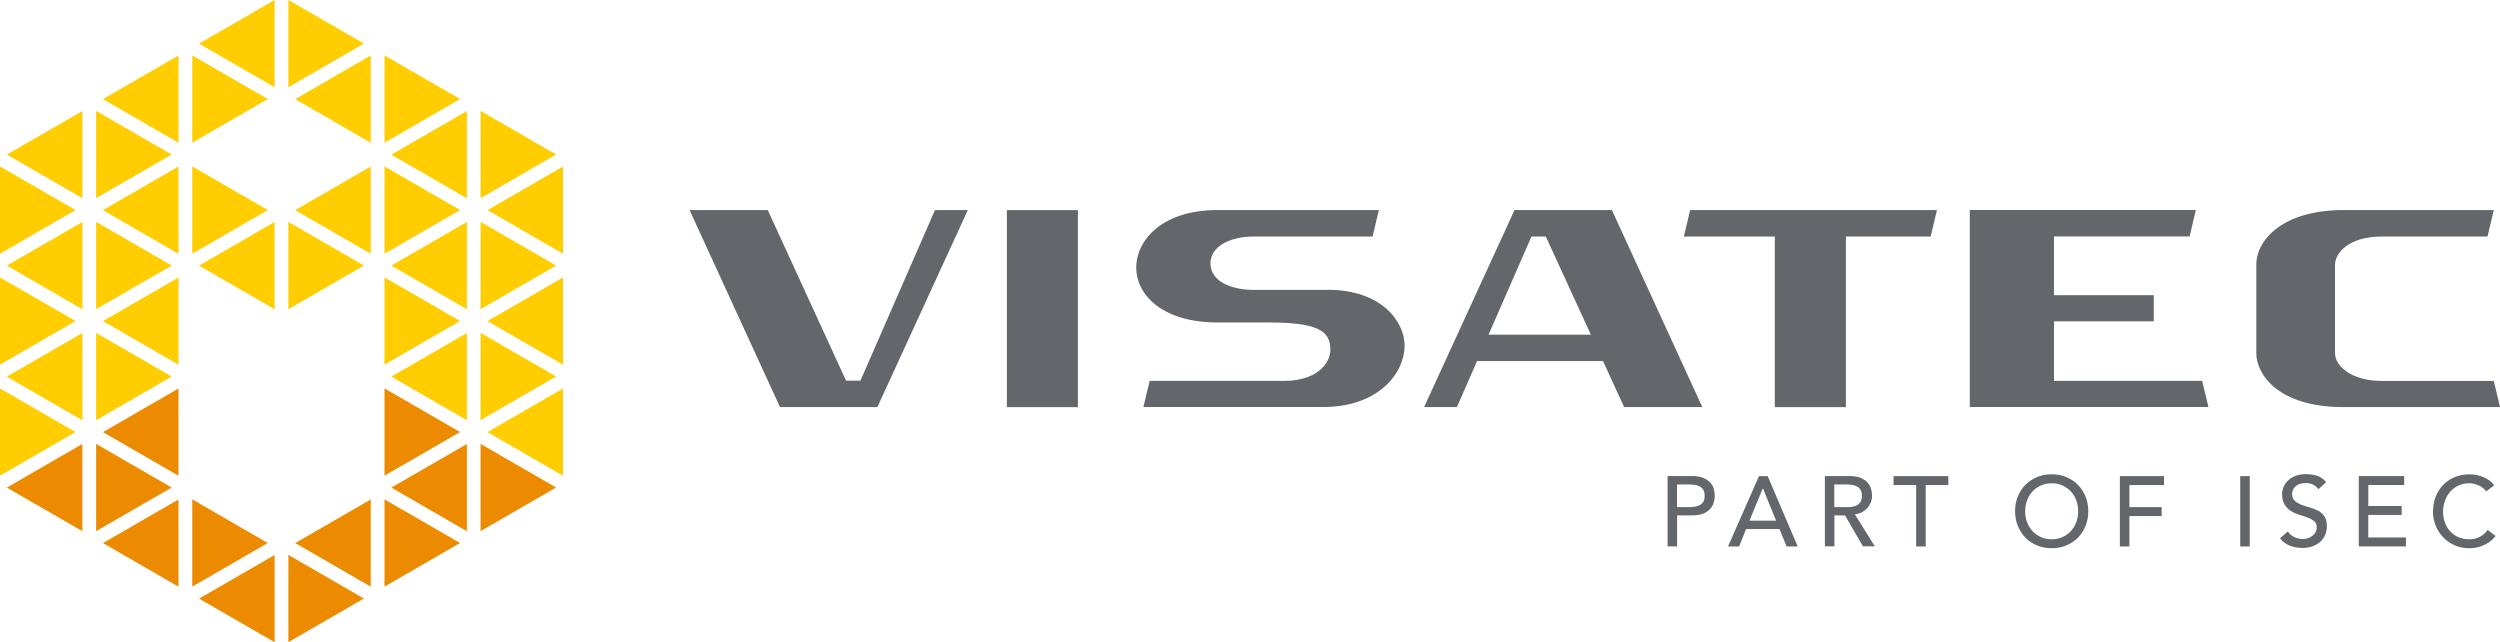
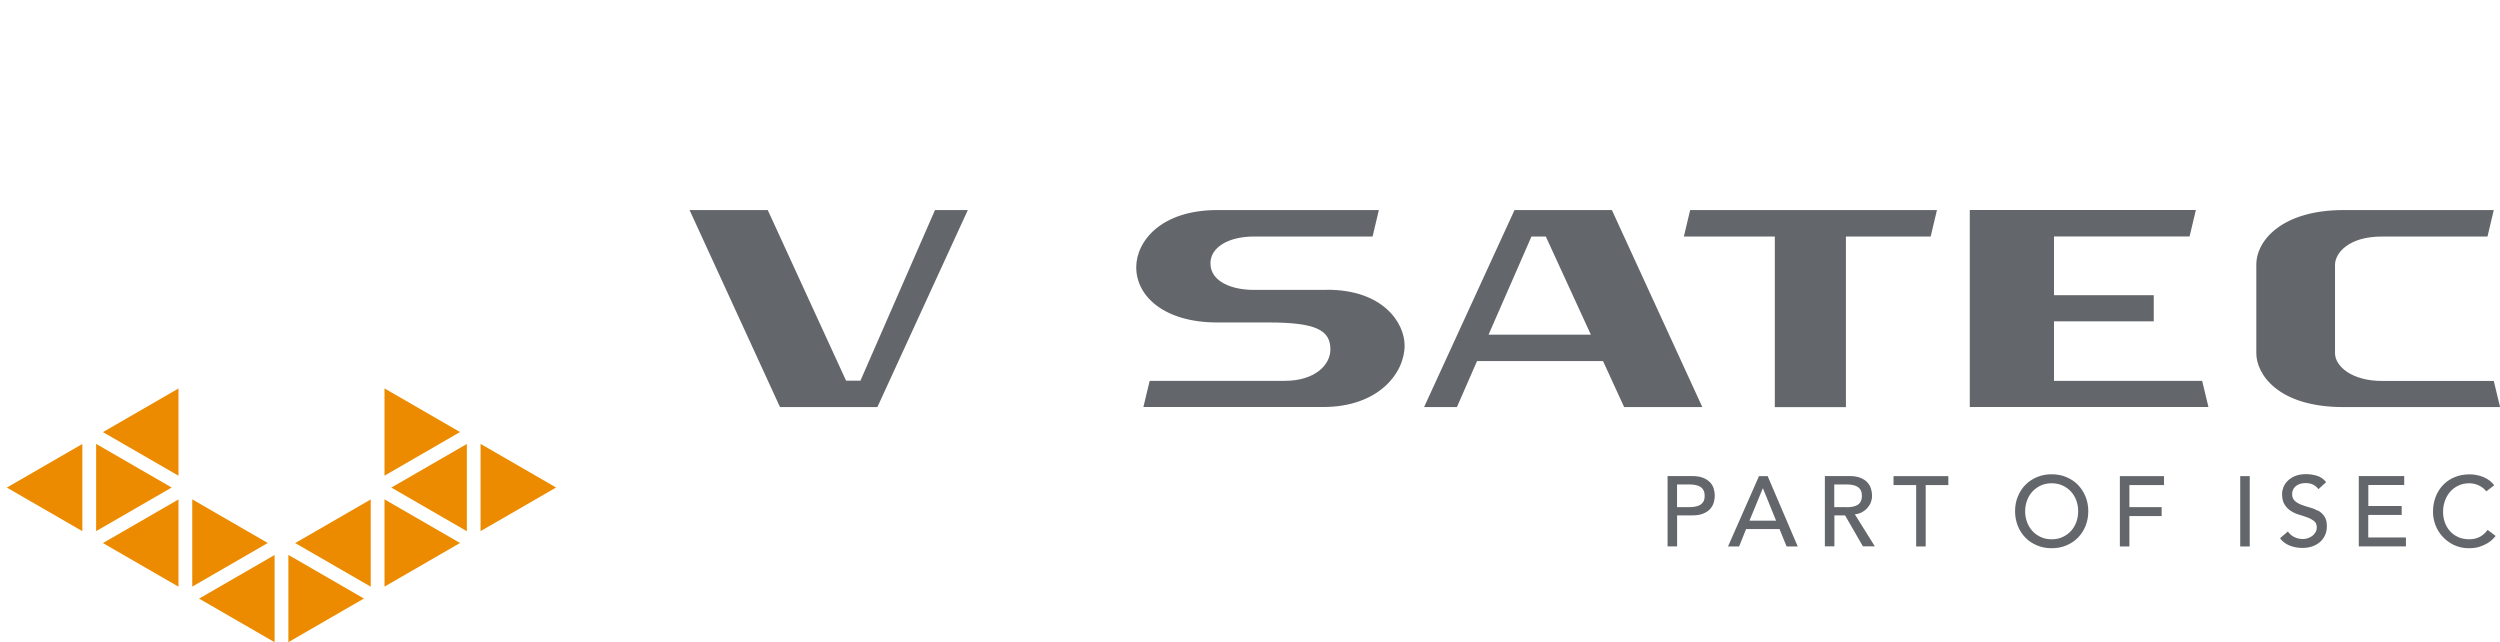
<svg xmlns="http://www.w3.org/2000/svg" id="Lager_1" viewBox="0 0 377.63 97">
  <defs>
    <style>.cls-1{fill:#ed8b00;}.cls-2{fill:#ffcd00;}.cls-3{fill:#63666a;}</style>
  </defs>
-   <path class="cls-2" d="M0,71.85l11.41-6.59L0,58.68v13.17ZM0,41.91v13.17l11.41-6.59L0,41.91ZM12.44,63.47v-13.17l-11.41,6.59,11.41,6.59ZM12.44,46.7v-13.17l-11.41,6.59,11.41,6.59ZM14.52,63.47l11.41-6.59-11.41-6.59v13.17ZM14.52,33.53v13.17l11.41-6.59-11.41-6.59ZM26.96,55.08v-13.17l-11.41,6.59,11.41,6.59ZM12.44,29.94v-13.17L1.04,23.35l11.41,6.59ZM72.59,33.53v13.17l11.41-6.59-11.41-6.59ZM72.59,16.76v13.17l11.41-6.59-11.41-6.59ZM14.52,16.76v13.17l11.41-6.59-11.41-6.59ZM58.08,8.38v13.17l11.41-6.59-11.41-6.59ZM58.08,25.15v13.17l11.41-6.59-11.41-6.59ZM29.04,8.38v13.17l11.41-6.59-11.41-6.59ZM43.56,0v13.17l11.41-6.59L43.56,0ZM0,25.15v13.17l11.41-6.59L0,25.15ZM70.52,29.94v-13.17l-11.41,6.59,11.41,6.59ZM58.08,41.91v13.17l11.41-6.59-11.41-6.59ZM70.52,46.7v-13.17l-11.41,6.59,11.41,6.59ZM70.52,63.47v-13.17l-11.41,6.59,11.41,6.59ZM72.59,50.29v13.17l11.41-6.59-11.41-6.59ZM73.63,31.73l11.41,6.59v-13.17l-11.41,6.59ZM85.04,71.85v-13.17l-11.41,6.59,11.41,6.59ZM85.04,55.08v-13.17l-11.41,6.59,11.41,6.59ZM41.48,46.7v-13.17l-11.41,6.59,11.41,6.59ZM26.96,38.32v-13.17l-11.41,6.59,11.41,6.59ZM29.04,25.15v13.17l11.41-6.59-11.41-6.59ZM26.96,21.55v-13.17l-11.41,6.59,11.41,6.59ZM43.56,46.7l11.41-6.59-11.41-6.59v13.17ZM56,38.32v-13.17l-11.41,6.59,11.41,6.59ZM41.48,13.17V0l-11.41,6.59,11.41,6.59ZM56,21.55v-13.17l-11.41,6.59,11.41,6.59Z" />
  <path class="cls-1" d="M26.96,88.61v-13.17l-11.41,6.59,11.41,6.59ZM26.96,71.85v-13.17l-11.41,6.59,11.41,6.59ZM58.08,58.68v13.17l11.41-6.59-11.41-6.59ZM12.15,80.06l.29.17v-13.17l-11.41,6.59,11.12,6.42ZM29.04,75.44v13.17l11.41-6.59-11.41-6.59ZM14.52,67.06v13.17l11.41-6.59-11.41-6.59ZM70.52,80.23v-13.17l-11.41,6.59,11.41,6.59ZM58.08,88.61l11.41-6.59-11.41-6.59v13.17ZM72.59,67.06v13.17l11.41-6.59-11.41-6.59ZM41.48,97v-13.17l-11.41,6.59,11.41,6.59ZM56,88.61v-13.17l-11.41,6.59,11.41,6.59ZM43.56,97l11.41-6.59-11.41-6.59v13.17Z" />
-   <path class="cls-3" d="M281.25,77.37c.33-.18.6-.39.83-.65.22-.25.4-.54.52-.85.12-.32.18-.64.18-.98s-.05-.67-.15-1.03c-.1-.35-.28-.67-.53-.96s-.6-.52-1.04-.71c-.44-.18-1-.28-1.68-.28h-3.73v10.62h1.44v-4.68h1.61l2.7,4.68h1.8l-3.02-4.84c.4-.04.76-.15,1.09-.32ZM278.96,76.6h-1.89v-3.42h1.89c.28,0,.56.02.83.07.28.04.52.13.74.25.21.12.39.29.52.52.13.22.19.52.19.88s-.06.65-.19.88-.3.4-.52.52c-.22.12-.46.2-.74.25-.28.04-.55.07-.83.07ZM258.34,72.9c-.25-.29-.6-.52-1.04-.71-.44-.18-1-.28-1.68-.28h-3.73v10.62h1.44v-4.68h2.29c.68,0,1.24-.09,1.68-.28.44-.19.79-.42,1.04-.71.25-.29.43-.61.53-.96.1-.36.15-.7.15-1.03s-.05-.67-.15-1.03c-.1-.35-.28-.67-.53-.96ZM257.3,75.76c-.13.22-.3.4-.52.52-.22.12-.46.2-.74.25s-.55.07-.83.07h-1.89v-3.42h1.89c.28,0,.56.02.83.07.28.04.52.13.74.25.21.12.39.29.52.52.13.22.19.52.19.88s-.06.65-.19.88ZM265.7,71.92l-4.68,10.62h1.68l1.05-2.62h5.05l1.07,2.62h1.68l-4.54-10.62h-1.3ZM264.26,78.65l2.01-4.88h.03l1.98,4.88h-4.02ZM286.02,73.27h3.42v9.27h1.44v-9.27h3.42v-1.35h-8.28v1.35ZM338.39,82.54h1.44v-10.62h-1.44v10.62ZM357.74,77.78h5.04v-1.35h-5.04v-3.17h5.42v-1.35h-6.86v10.62h7.12v-1.35h-5.69v-3.41ZM374.6,81.08c-.46.25-1,.38-1.61.38s-1.18-.11-1.67-.33c-.49-.22-.9-.52-1.24-.9-.34-.38-.6-.82-.78-1.32-.18-.5-.27-1.03-.27-1.59,0-.6.1-1.16.29-1.69.19-.53.46-.98.8-1.37.35-.39.76-.7,1.25-.92.48-.23,1.03-.34,1.63-.34.49,0,.96.11,1.42.32.46.21.84.51,1.14.9l1.2-.92c-.43-.56-.98-.97-1.66-1.25-.68-.27-1.36-.4-2.06-.4-.82,0-1.57.14-2.25.42-.68.28-1.26.67-1.75,1.18s-.86,1.1-1.13,1.8c-.27.7-.4,1.45-.4,2.27,0,.67.12,1.33.37,1.99s.61,1.24,1.09,1.76c.47.52,1.05.94,1.72,1.26.68.32,1.43.48,2.27.48.61,0,1.15-.08,1.61-.23.46-.15.86-.34,1.19-.54.33-.2.59-.41.79-.61.2-.21.34-.36.42-.47l-1.21-.92c-.32.45-.71.8-1.17,1.05ZM350.11,77.14c-.38-.21-.8-.38-1.26-.5-.46-.12-.87-.26-1.26-.41-.38-.15-.71-.34-.97-.59-.26-.24-.39-.58-.39-1.04,0-.16.03-.34.1-.53.06-.19.18-.37.34-.53.16-.17.37-.3.64-.41.27-.1.6-.16,1-.16s.79.08,1.12.25c.33.17.58.4.77.67l1.17-1.06c-.4-.49-.87-.82-1.4-.97-.53-.16-1.08-.24-1.66-.24-.64,0-1.19.1-1.64.29-.46.2-.83.44-1.12.73-.29.29-.5.61-.64.96-.13.35-.2.68-.2.99,0,.69.13,1.24.39,1.64.26.41.58.73.97.97.38.24.8.43,1.26.56.45.13.87.27,1.26.42.38.14.71.33.97.54.26.21.39.53.39.94,0,.29-.06.54-.2.76-.13.22-.3.41-.5.55-.21.15-.43.26-.68.34s-.49.11-.73.11c-.43,0-.85-.09-1.25-.28-.4-.18-.74-.47-1-.86l-1.19,1.02c.36.5.85.87,1.45,1.11.61.24,1.26.36,1.94.36.51,0,.99-.07,1.44-.22.45-.15.84-.37,1.17-.64.33-.28.59-.62.79-1.04.19-.41.29-.87.29-1.38,0-.64-.13-1.14-.39-1.51-.26-.37-.58-.66-.97-.87ZM313.89,73.25c-.48-.5-1.07-.89-1.75-1.18-.68-.29-1.42-.43-2.23-.43s-1.55.14-2.23.43c-.68.28-1.26.68-1.75,1.18-.49.5-.87,1.09-1.14,1.77-.28.68-.41,1.41-.41,2.2s.14,1.52.41,2.21c.28.68.65,1.27,1.14,1.77.48.5,1.07.89,1.75,1.18.68.29,1.42.43,2.23.43s1.55-.14,2.23-.43c.68-.29,1.26-.68,1.75-1.18.48-.5.87-1.09,1.14-1.77.27-.68.41-1.42.41-2.21s-.14-1.53-.41-2.2c-.28-.68-.66-1.27-1.14-1.77ZM313.63,78.87c-.19.51-.46.96-.81,1.34s-.77.68-1.26.91c-.49.23-1.04.34-1.65.34s-1.16-.11-1.65-.34c-.49-.22-.91-.53-1.26-.91-.35-.38-.62-.83-.81-1.34-.19-.52-.29-1.06-.29-1.64s.1-1.13.29-1.64c.19-.52.46-.96.81-1.34.35-.38.77-.68,1.26-.91.49-.23,1.04-.34,1.65-.34s1.16.11,1.65.34c.49.22.91.53,1.26.91s.62.83.81,1.34c.19.51.28,1.06.28,1.64s-.09,1.13-.28,1.64ZM320.21,82.54h1.44v-4.59h4.87v-1.35h-4.87v-3.33h5.23v-1.35h-6.67v10.62ZM200.47,43.79h-11.08c-3.36,0-6.55-1.27-6.55-4.01,0-2.45,2.76-4.05,6.55-4.05h17.94l.95-4h-24.4c-8.59,0-12.25,4.79-12.25,8.64,0,4.41,4.26,8.34,12.25,8.34h7.71c7.23,0,9.37,1.16,9.37,4.09,0,2.15-2.11,4.73-6.96,4.73h-20.34l-.95,3.95h27.16c8.41,0,12.3-5.17,12.3-9.28,0-3.46-3.28-8.43-11.69-8.43ZM152.09,61.5h10.73v-29.76h-10.73v29.76ZM129.97,57.5h-2.17l-11.83-25.77h-11.81l13.66,29.76h14.71l13.66-29.76h-4.96l-11.26,25.77ZM268.1,61.5h10.73v-25.77h12.8l.95-4h-37.28l-.95,4h13.74v25.77ZM243.48,31.73h-14.71l-13.66,29.76h4.96l3.04-6.95h19.03l3.19,6.95h11.81l-13.66-29.76ZM224.85,50.55l6.48-14.82h2.17l6.8,14.82h-15.45ZM310.26,57.54v-9h15.07v-3.95h-15.07v-8.87h20.48l.95-4h-34.15v29.76h36.05l-.95-3.95h-22.38ZM376.69,57.54h-16.9c-4.6,0-7.08-2.26-7.08-4.18v-13.37c0-1.68,1.95-4.26,7.08-4.26h15.95l.95-4h-22.7c-9.13,0-13.17,4.48-13.17,8.26v13.37c0,3.05,3.14,8.13,13.17,8.13h23.65l-.95-3.95Z" />
+   <path class="cls-3" d="M281.25,77.37c.33-.18.6-.39.83-.65.22-.25.4-.54.52-.85.12-.32.18-.64.18-.98s-.05-.67-.15-1.03c-.1-.35-.28-.67-.53-.96s-.6-.52-1.04-.71c-.44-.18-1-.28-1.68-.28h-3.73v10.62h1.44v-4.68h1.61l2.7,4.68h1.8l-3.02-4.84c.4-.04.76-.15,1.09-.32ZM278.96,76.6h-1.89v-3.42h1.89c.28,0,.56.02.83.07.28.04.52.13.74.25.21.12.39.29.52.52.13.22.19.52.19.88s-.06.65-.19.88-.3.4-.52.52c-.22.12-.46.2-.74.25-.28.04-.55.07-.83.07ZM258.34,72.9c-.25-.29-.6-.52-1.04-.71-.44-.18-1-.28-1.68-.28h-3.73v10.62h1.44v-4.68h2.29c.68,0,1.24-.09,1.68-.28.44-.19.79-.42,1.04-.71.25-.29.43-.61.53-.96.1-.36.15-.7.15-1.03s-.05-.67-.15-1.03c-.1-.35-.28-.67-.53-.96ZM257.3,75.76c-.13.22-.3.4-.52.52-.22.12-.46.2-.74.25s-.55.07-.83.07h-1.89v-3.42h1.89c.28,0,.56.02.83.07.28.04.52.13.74.25.21.12.39.29.52.52.13.22.19.52.19.88s-.06.65-.19.88ZM265.7,71.92l-4.68,10.62h1.68l1.05-2.62h5.05l1.07,2.62h1.68l-4.54-10.62h-1.3ZM264.26,78.65l2.01-4.88h.03l1.98,4.88h-4.02ZM286.02,73.27h3.42v9.27h1.44v-9.27h3.42v-1.35h-8.28v1.35ZM338.39,82.54h1.44v-10.62h-1.44v10.62ZM357.74,77.78h5.04v-1.35h-5.04v-3.17h5.42v-1.35h-6.86v10.62h7.12v-1.35h-5.69v-3.41ZM374.6,81.08c-.46.25-1,.38-1.61.38s-1.18-.11-1.67-.33c-.49-.22-.9-.52-1.24-.9-.34-.38-.6-.82-.78-1.32-.18-.5-.27-1.03-.27-1.59,0-.6.1-1.16.29-1.69.19-.53.46-.98.8-1.37.35-.39.76-.7,1.25-.92.48-.23,1.03-.34,1.63-.34.49,0,.96.11,1.42.32.46.21.84.51,1.14.9l1.2-.92c-.43-.56-.98-.97-1.66-1.25-.68-.27-1.36-.4-2.06-.4-.82,0-1.57.14-2.25.42-.68.28-1.26.67-1.75,1.18s-.86,1.1-1.13,1.8c-.27.7-.4,1.45-.4,2.27,0,.67.12,1.33.37,1.99s.61,1.24,1.09,1.76c.47.52,1.05.94,1.72,1.26.68.32,1.43.48,2.27.48.61,0,1.15-.08,1.61-.23.46-.15.86-.34,1.19-.54.33-.2.59-.41.79-.61.2-.21.34-.36.42-.47l-1.21-.92c-.32.45-.71.8-1.17,1.05ZM350.11,77.14c-.38-.21-.8-.38-1.26-.5-.46-.12-.87-.26-1.26-.41-.38-.15-.71-.34-.97-.59-.26-.24-.39-.58-.39-1.04,0-.16.03-.34.1-.53.06-.19.18-.37.34-.53.16-.17.37-.3.64-.41.27-.1.6-.16,1-.16s.79.08,1.12.25c.33.17.58.4.77.67l1.17-1.06c-.4-.49-.87-.82-1.4-.97-.53-.16-1.08-.24-1.66-.24-.64,0-1.19.1-1.64.29-.46.2-.83.44-1.12.73-.29.29-.5.61-.64.96-.13.35-.2.68-.2.99,0,.69.13,1.24.39,1.64.26.41.58.73.97.97.38.24.8.43,1.26.56.45.13.87.27,1.26.42.38.14.71.33.97.54.26.21.39.53.39.94,0,.29-.06.54-.2.76-.13.22-.3.41-.5.55-.21.15-.43.26-.68.34s-.49.11-.73.11c-.43,0-.85-.09-1.25-.28-.4-.18-.74-.47-1-.86l-1.19,1.02c.36.5.85.87,1.45,1.11.61.24,1.26.36,1.94.36.51,0,.99-.07,1.44-.22.45-.15.84-.37,1.17-.64.33-.28.59-.62.79-1.04.19-.41.29-.87.29-1.38,0-.64-.13-1.14-.39-1.51-.26-.37-.58-.66-.97-.87ZM313.89,73.25c-.48-.5-1.07-.89-1.75-1.18-.68-.29-1.42-.43-2.23-.43s-1.55.14-2.23.43c-.68.28-1.26.68-1.75,1.18-.49.5-.87,1.09-1.14,1.77-.28.68-.41,1.41-.41,2.2s.14,1.52.41,2.21c.28.68.65,1.27,1.14,1.77.48.5,1.07.89,1.75,1.18.68.29,1.42.43,2.23.43s1.55-.14,2.23-.43c.68-.29,1.26-.68,1.75-1.18.48-.5.87-1.09,1.14-1.77.27-.68.41-1.42.41-2.21s-.14-1.53-.41-2.2c-.28-.68-.66-1.27-1.14-1.77ZM313.63,78.87c-.19.51-.46.96-.81,1.34s-.77.68-1.26.91c-.49.23-1.04.34-1.65.34s-1.16-.11-1.65-.34c-.49-.22-.91-.53-1.26-.91-.35-.38-.62-.83-.81-1.34-.19-.52-.29-1.06-.29-1.64s.1-1.13.29-1.64c.19-.52.46-.96.81-1.34.35-.38.77-.68,1.26-.91.49-.23,1.04-.34,1.65-.34s1.16.11,1.65.34c.49.22.91.53,1.26.91s.62.83.81,1.34c.19.51.28,1.06.28,1.64s-.09,1.13-.28,1.64ZM320.21,82.54h1.44v-4.59h4.87v-1.35h-4.87v-3.33h5.23v-1.35h-6.67v10.62ZM200.47,43.79h-11.08c-3.36,0-6.55-1.27-6.55-4.01,0-2.45,2.76-4.05,6.55-4.05h17.94l.95-4h-24.4c-8.59,0-12.25,4.79-12.25,8.64,0,4.41,4.26,8.34,12.25,8.34h7.71c7.23,0,9.37,1.16,9.37,4.09,0,2.15-2.11,4.73-6.96,4.73h-20.34l-.95,3.95h27.16c8.41,0,12.3-5.17,12.3-9.28,0-3.46-3.28-8.43-11.69-8.43ZM152.09,61.5h10.73h-10.73v29.76ZM129.97,57.5h-2.17l-11.83-25.77h-11.81l13.66,29.76h14.71l13.66-29.76h-4.96l-11.26,25.77ZM268.1,61.5h10.73v-25.77h12.8l.95-4h-37.28l-.95,4h13.74v25.77ZM243.48,31.73h-14.71l-13.66,29.76h4.96l3.04-6.95h19.03l3.19,6.95h11.81l-13.66-29.76ZM224.85,50.55l6.48-14.82h2.17l6.8,14.82h-15.45ZM310.26,57.54v-9h15.07v-3.95h-15.07v-8.87h20.48l.95-4h-34.15v29.76h36.05l-.95-3.95h-22.38ZM376.69,57.54h-16.9c-4.6,0-7.08-2.26-7.08-4.18v-13.37c0-1.68,1.95-4.26,7.08-4.26h15.95l.95-4h-22.7c-9.13,0-13.17,4.48-13.17,8.26v13.37c0,3.05,3.14,8.13,13.17,8.13h23.65l-.95-3.95Z" />
</svg>